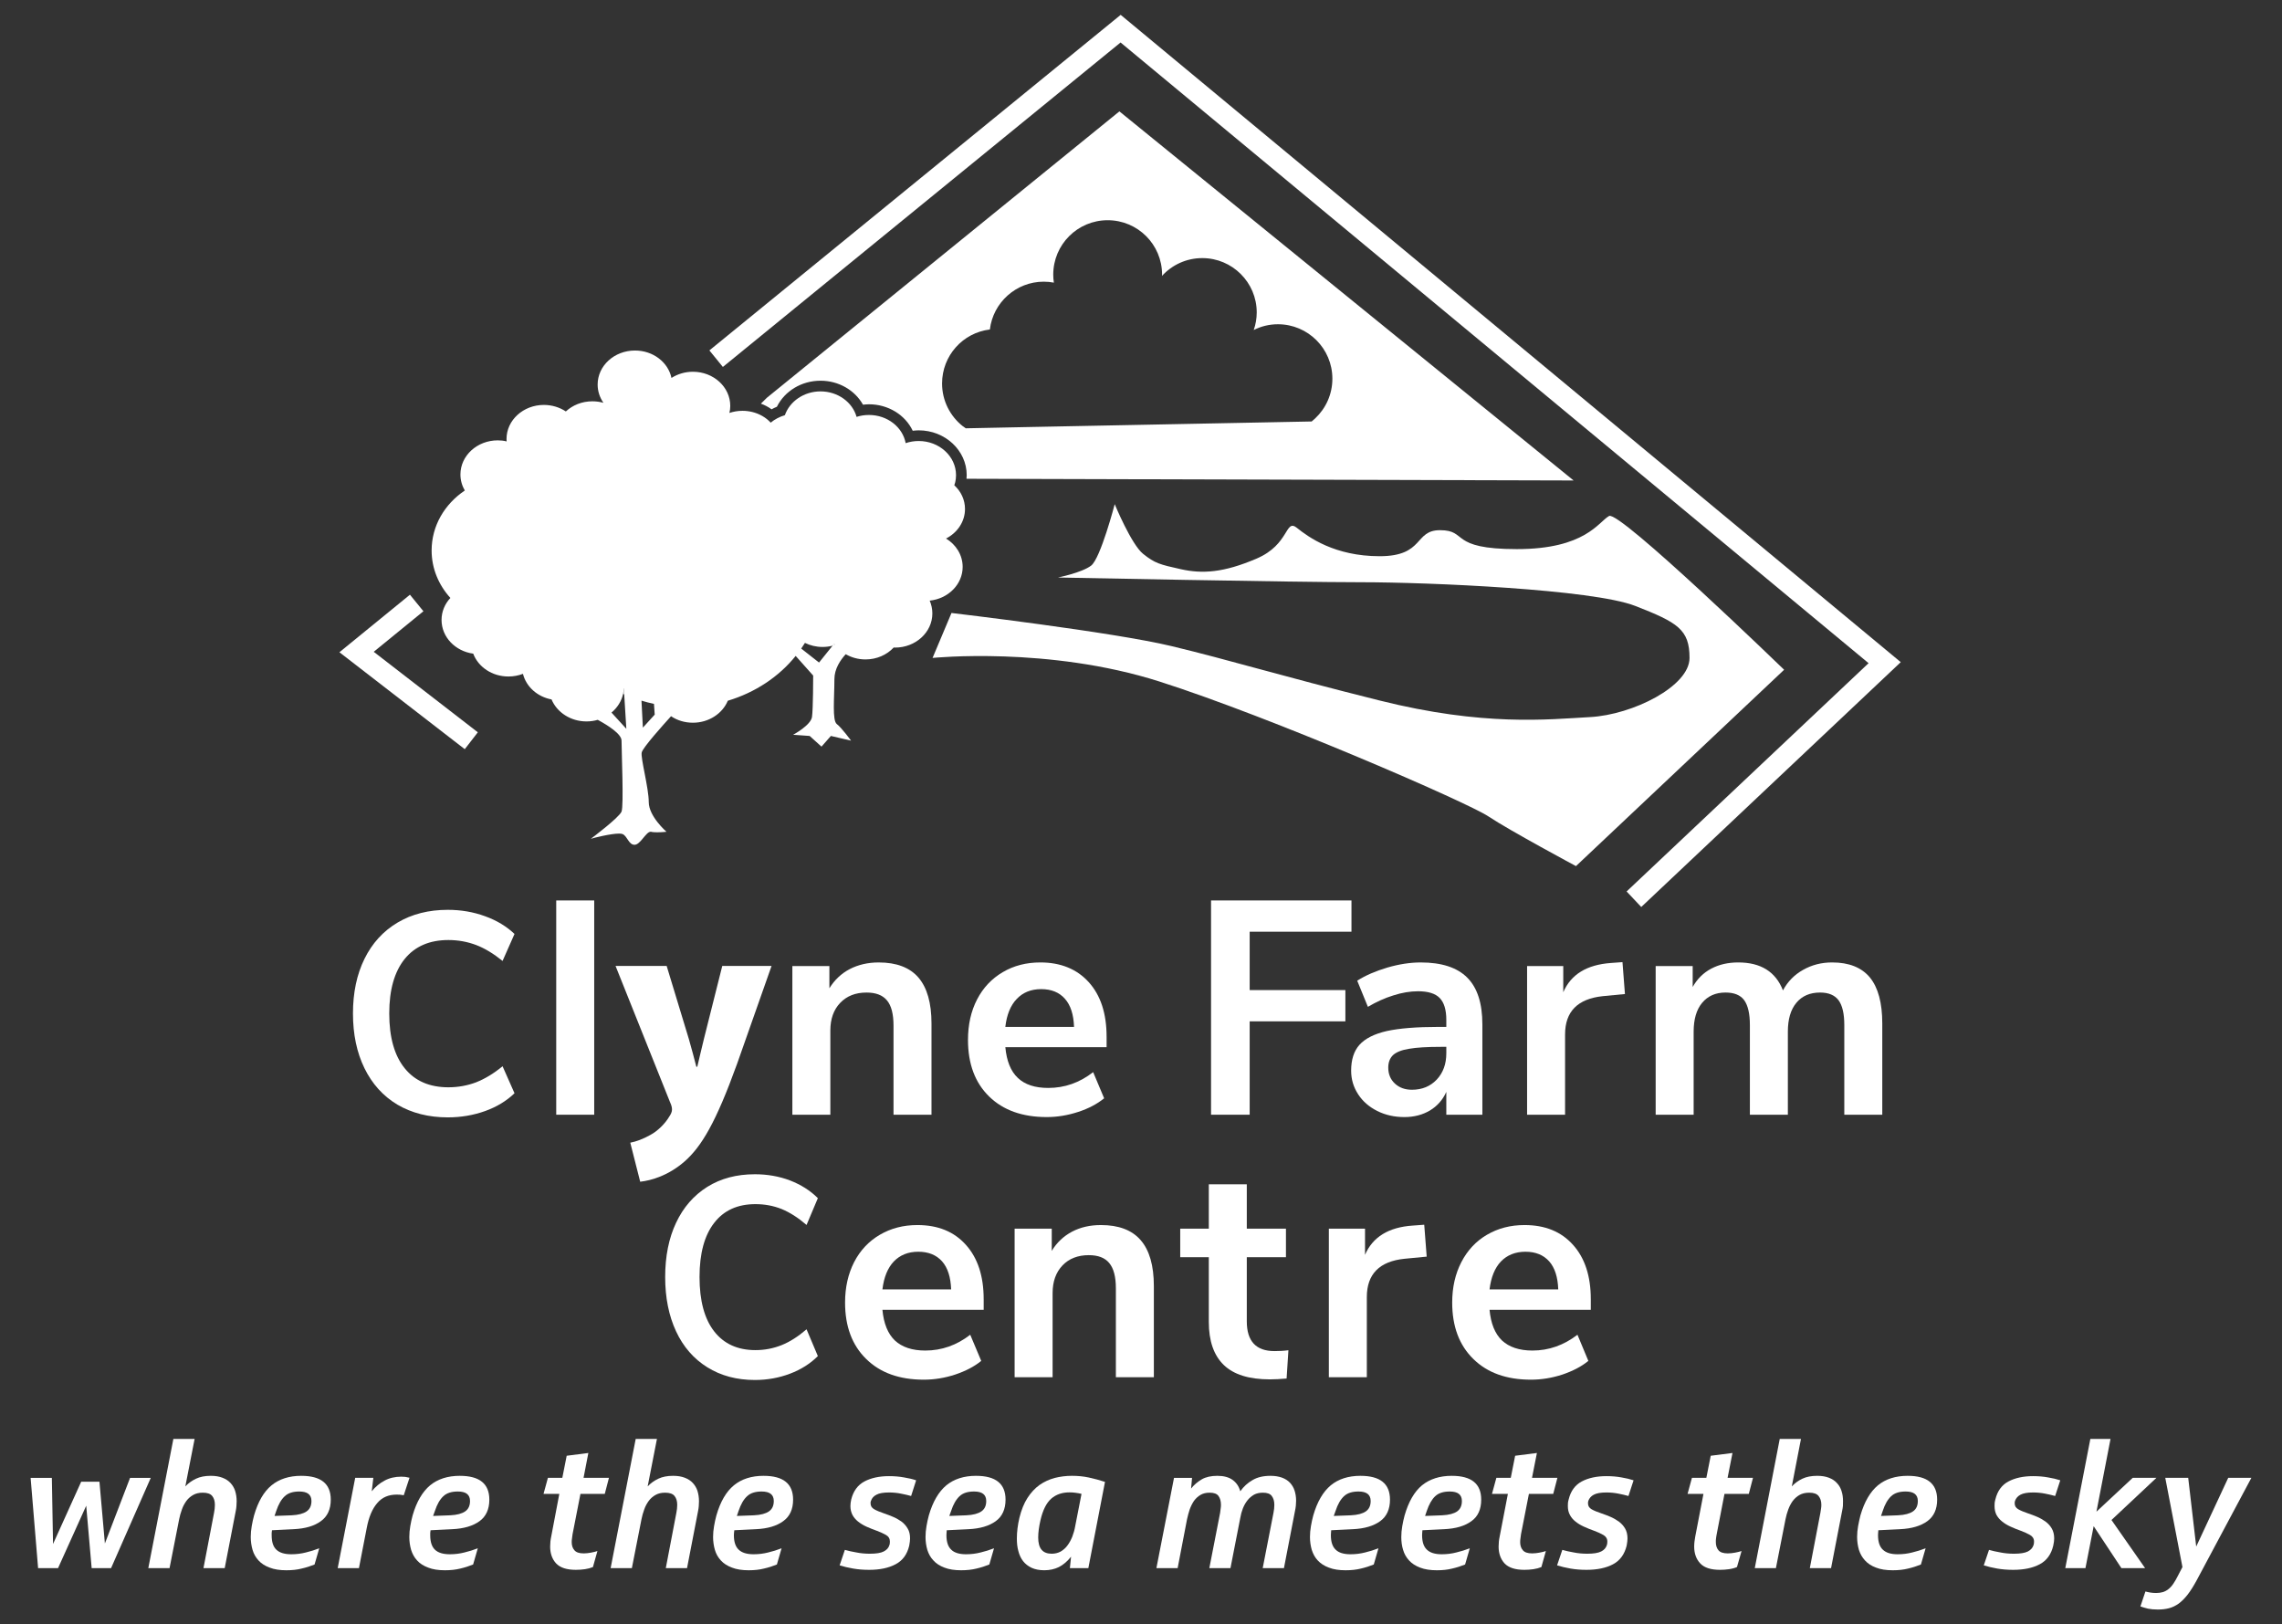
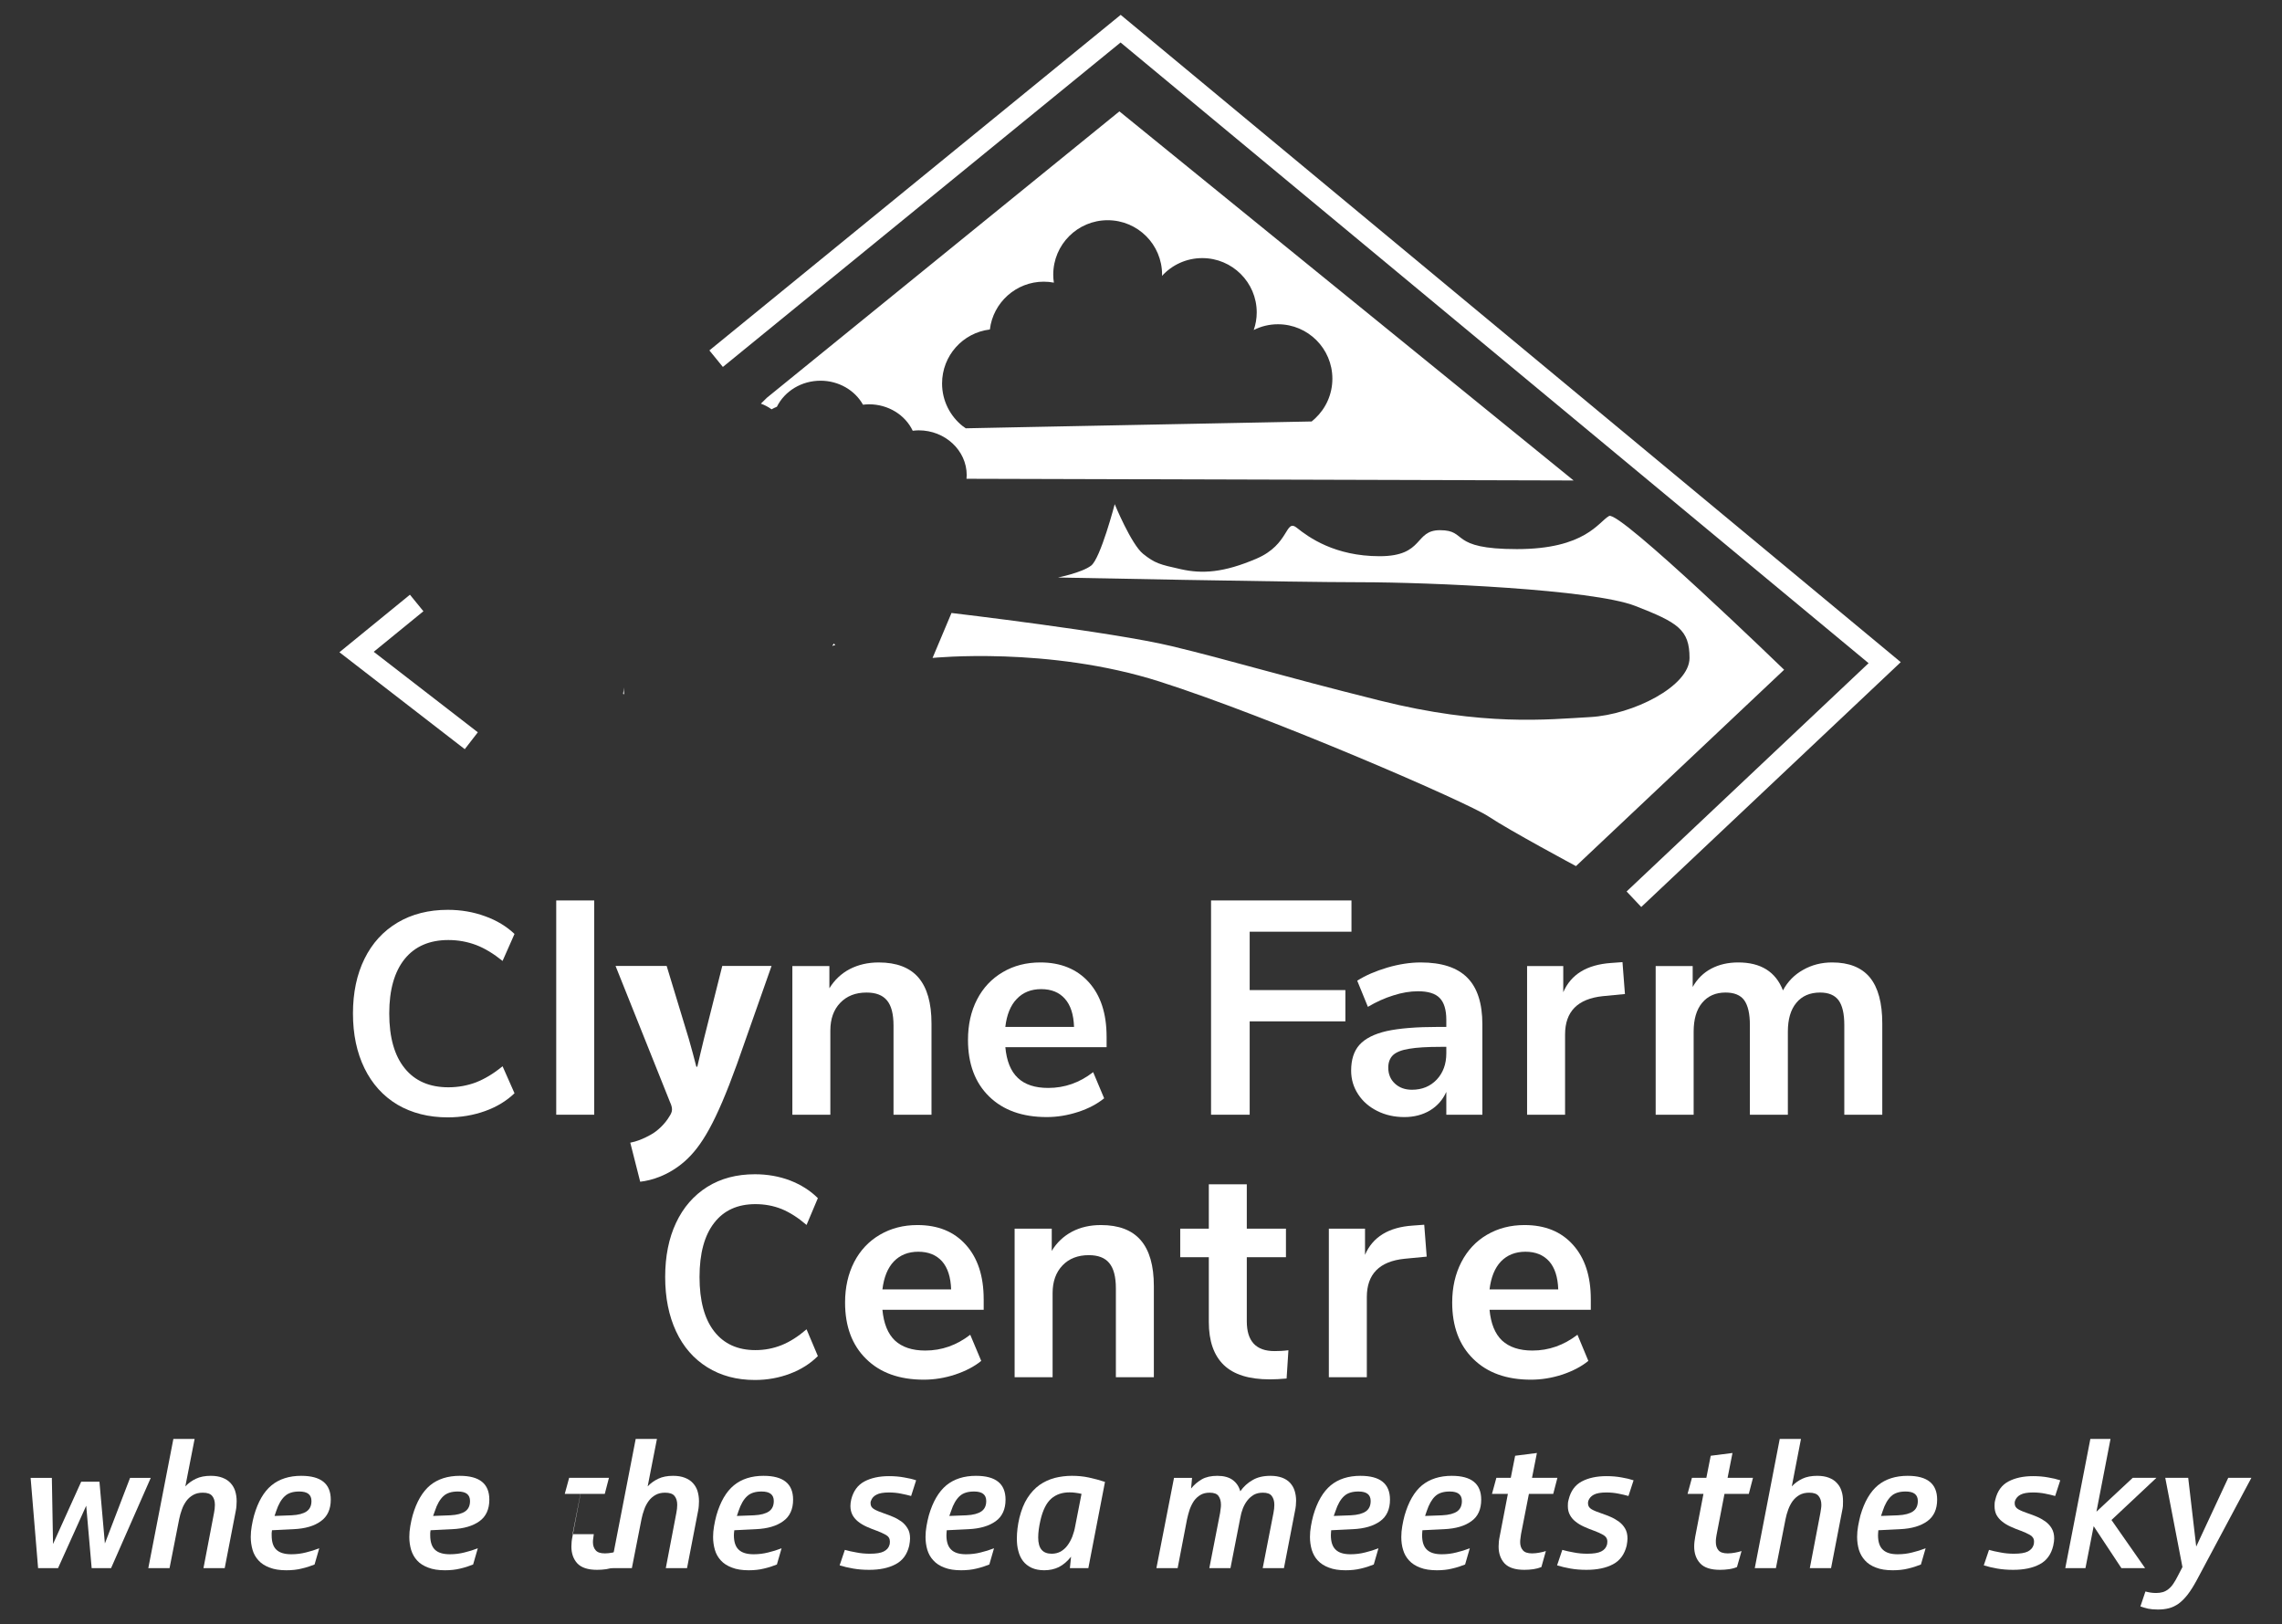
<svg xmlns="http://www.w3.org/2000/svg" id="Layer_1" version="1.1" viewBox="0 0 340 242">
  <rect x="0" y="0" width="340" height="242" fill="#333333" stroke="none" />
  <defs>
    <style>
      .st0, .st1 {
        fill: none;
      }

      .st1 {
        stroke: #fff;
        stroke-miterlimit: 10;
        stroke-width: 3.179px;
      }

      .st2 {
        fill: #fff;
      }
    </style>
  </defs>
  <path class="st2" d="M234.456,71.582l-67.675-54.989-52.509,42.653-.906.89c.572.207,1.113.493,1.59.843.254-.143.525-.27.795-.382,1.16-2.337,3.672-3.879,6.502-3.879,2.703,0,5.119,1.415,6.327,3.577.286-.032.588-.064.89-.064,2.877,0,5.405,1.59,6.518,3.943.302-.032.588-.064.89-.064,3.943,0,7.154,3.005,7.154,6.677,0,.191-.016.366-.032.541l90.456.254ZM143.889,63.808l-.413-.302h-.016c-1.892-1.494-3.1-3.8-3.1-6.375,0-4.149,3.1-7.567,7.122-8.044.477-4.006,3.895-7.122,8.028-7.122.509,0,1.017.048,1.51.143-.064-.382-.095-.779-.095-1.192,0-4.483,3.625-8.108,8.108-8.108s8.108,3.625,8.108,8.108c0,.064,0,.127-.016.191,1.494-1.637,3.625-2.655,6.009-2.655,4.467,0,8.108,3.625,8.108,8.092,0,.922-.159,1.796-.445,2.623,1.081-.556,2.321-.859,3.609-.859,4.483,0,8.108,3.641,8.108,8.108,0,2.337-.986,4.435-2.559,5.914l-.525.461-9.777.191-32.351.636-9.411.191Z" />
  <g>
    <path class="st2" d="M70.951,161.238c-1.304.493-2.687.747-4.149.747-2.798,0-4.976-.938-6.502-2.83-1.526-1.876-2.305-4.594-2.305-8.171,0-3.529.779-6.232,2.305-8.124,1.526-1.876,3.704-2.814,6.502-2.814,1.463,0,2.846.254,4.149.747,1.288.493,2.591,1.288,3.927,2.369l1.78-4.022c-1.192-1.129-2.655-2.019-4.388-2.639-1.733-.636-3.593-.954-5.548-.954-2.862,0-5.357.636-7.504,1.908-2.13,1.272-3.768,3.068-4.912,5.389-1.145,2.321-1.717,5.039-1.717,8.139,0,3.116.572,5.834,1.717,8.171,1.145,2.337,2.782,4.149,4.912,5.421,2.146,1.256,4.642,1.892,7.504,1.892,1.955,0,3.815-.318,5.548-.938,1.733-.62,3.195-1.51,4.388-2.655l-1.78-4.022c-1.335,1.097-2.639,1.876-3.927,2.385Z" />
    <path class="st2" d="M82.874,134.149v31.922h5.659v-31.922h-5.659Z" />
    <path class="st2" d="M107.611,143.91l-2.734,10.874c-.334,1.288-.684,2.941-.986,4.133h-.143c-.302-1.16-.731-2.814-1.113-4.117l-3.307-10.89h-7.615l8.108,20.269c.254.541.302.874.302,1.129,0,.302-.143.652-.382,1.002-.636,1.097-1.78,2.21-2.83,2.766-1.065.604-2.13,1.002-3.005,1.16l1.478,5.818c1.717-.191,4.26-.954,6.629-3.036,2.496-2.21,4.626-5.723,7.806-14.53l5.135-14.578h-7.345Z" />
    <path class="st2" d="M136.846,145.643c-1.304-1.51-3.275-2.257-5.93-2.257-1.606,0-3.036.334-4.308.986-1.272.668-2.273,1.622-3.036,2.862v-3.307h-5.516v22.145h5.659v-12.543c0-1.733.493-3.1,1.463-4.117.986-1.033,2.289-1.542,3.927-1.542,1.383,0,2.401.382,3.052,1.176.652.779.97,2.035.97,3.752v13.274h5.659v-13.592c0-3.052-.652-5.326-1.94-6.836Z" />
    <path class="st2" d="M164.873,154.434c0-3.45-.89-6.152-2.655-8.108-1.765-1.955-4.181-2.941-7.217-2.941-2.083,0-3.958.477-5.596,1.447-1.653.97-2.925,2.321-3.831,4.07-.906,1.749-1.351,3.768-1.351,6.025,0,3.561,1.049,6.375,3.148,8.426,2.098,2.051,4.96,3.068,8.585,3.068,1.558,0,3.116-.254,4.674-.763s2.846-1.192,3.879-2.035l-1.637-3.895c-2.019,1.574-4.245,2.353-6.693,2.353-1.971,0-3.482-.493-4.531-1.494-1.065-1.002-1.669-2.528-1.86-4.578h15.087v-1.574ZM149.786,152.988c.207-1.812.779-3.211,1.701-4.165.922-.97,2.13-1.463,3.64-1.463,1.51,0,2.687.477,3.529,1.431.858.954,1.304,2.353,1.367,4.197h-10.238Z" />
    <path class="st2" d="M201.358,138.807v-4.658h-20.921v31.922h5.755v-13.91h14.26v-4.658h-14.26v-8.696h15.166Z" />
    <path class="st2" d="M218.606,145.643c-1.51-1.51-3.815-2.257-6.931-2.257-1.558,0-3.227.254-4.976.763-1.749.525-3.243,1.16-4.483,1.955l1.59,3.895c1.24-.731,2.496-1.304,3.783-1.701,1.272-.413,2.512-.62,3.688-.62,1.51,0,2.575.334,3.227,1.002.652.668.986,1.749.986,3.259v1.049h-1.145c-3.291,0-5.866.207-7.742.62-1.86.429-3.211,1.113-4.054,2.051-.827.922-1.24,2.21-1.24,3.847,0,1.288.35,2.464,1.049,3.529.684,1.049,1.637,1.876,2.846,2.48,1.208.604,2.544.906,4.038.906,1.447,0,2.718-.334,3.815-.986,1.097-.668,1.908-1.59,2.432-2.766v3.402h5.373v-13.449c0-3.148-.747-5.469-2.257-6.979ZM215.49,156.914c0,1.606-.477,2.909-1.431,3.927-.954,1.001-2.178,1.51-3.688,1.51-1.033,0-1.876-.302-2.544-.922-.668-.62-.986-1.415-.986-2.385,0-.779.238-1.399.715-1.86.493-.445,1.288-.763,2.401-.938,1.113-.191,2.687-.286,4.706-.286h.827v.954Z" />
    <path class="st2" d="M241.737,143.338l-1.717.127c-3.593.254-5.962,1.701-7.106,4.356v-3.895h-5.389v22.145h5.659v-11.955c0-3.418,1.876-5.31,5.612-5.707l3.307-.318-.366-4.753Z" />
    <path class="st2" d="M278.603,145.627c-1.24-1.494-3.116-2.242-5.628-2.242-1.59,0-3.036.366-4.34,1.113-1.304.731-2.289,1.749-2.989,3.052-1.081-2.782-3.307-4.165-6.661-4.165-1.51,0-2.846.302-4.022.922-1.176.62-2.098,1.542-2.766,2.734v-3.116h-5.516v22.145h5.659v-12.368c0-1.844.413-3.275,1.256-4.292.859-1.033,2.019-1.542,3.497-1.542,1.288,0,2.226.382,2.782,1.145.556.779.843,2.003.843,3.688v13.37h5.659v-12.368c0-1.844.413-3.275,1.256-4.292.843-1.033,2.035-1.542,3.545-1.542,1.256,0,2.178.382,2.75,1.145.572.779.858,2.003.858,3.688v13.37h5.659v-13.592c0-3.068-.62-5.357-1.844-6.852Z" />
  </g>
  <g>
    <path class="st2" d="M116.466,200.394c-1.24.493-2.528.747-3.911.747-2.655,0-4.706-.938-6.152-2.798-1.447-1.86-2.178-4.563-2.178-8.092,0-3.513.731-6.2,2.178-8.06,1.447-1.876,3.497-2.798,6.152-2.798,1.383,0,2.671.238,3.911.731,1.224.509,2.448,1.288,3.704,2.369l1.685-3.99c-1.129-1.129-2.512-2.003-4.149-2.639-1.637-.62-3.386-.922-5.23-.922-2.718,0-5.071.62-7.09,1.876-2.019,1.272-3.577,3.052-4.658,5.357-1.081,2.289-1.622,4.992-1.622,8.076,0,3.068.541,5.771,1.622,8.092s2.639,4.102,4.658,5.357c2.019,1.256,4.372,1.892,7.09,1.892,1.844,0,3.593-.318,5.23-.938,1.637-.62,3.021-1.494,4.149-2.623l-1.685-3.99c-1.256,1.081-2.48,1.86-3.704,2.353Z" />
    <path class="st2" d="M146.559,193.542c0-3.434-.89-6.136-2.655-8.092-1.765-1.971-4.165-2.941-7.217-2.941-2.083,0-3.943.477-5.596,1.447-1.637.954-2.925,2.321-3.831,4.07-.89,1.749-1.351,3.752-1.351,6.025,0,3.561,1.049,6.359,3.148,8.41,2.098,2.067,4.96,3.084,8.585,3.084,1.558,0,3.132-.254,4.674-.763,1.558-.525,2.846-1.192,3.879-2.035l-1.637-3.895c-2.019,1.558-4.245,2.353-6.693,2.353-1.971,0-3.466-.509-4.531-1.494-1.049-1.002-1.669-2.528-1.86-4.578h15.087v-1.59ZM131.473,192.095c.222-1.812.779-3.195,1.701-4.165.922-.954,2.13-1.447,3.641-1.447s2.687.477,3.545,1.431c.843.954,1.288,2.353,1.351,4.181h-10.238Z" />
    <path class="st2" d="M169.96,184.766c-1.304-1.51-3.275-2.257-5.93-2.257-1.606,0-3.036.318-4.308.986-1.256.668-2.273,1.621-3.02,2.862v-3.307h-5.532v22.129h5.659v-12.527c0-1.733.493-3.1,1.478-4.133.97-1.017,2.289-1.526,3.911-1.526,1.383,0,2.401.382,3.052,1.176.652.779.986,2.035.986,3.752v13.258h5.659v-13.576c0-3.052-.652-5.326-1.955-6.836Z" />
    <path class="st2" d="M189.88,201.284c-2.75,0-4.117-1.479-4.117-4.435v-9.554h5.834v-4.245h-5.834v-6.613h-5.659v6.613h-4.26v4.245h4.26v9.65c0,2.846.747,4.976,2.226,6.407,1.478,1.431,3.768,2.146,6.868,2.146.763,0,1.59-.048,2.496-.127l.27-4.213c-.715.095-1.415.127-2.083.127Z" />
    <path class="st2" d="M212.2,182.461l-1.717.127c-3.593.238-5.962,1.701-7.106,4.356v-3.895h-5.389v22.129h5.659v-11.939c0-3.418,1.876-5.326,5.612-5.707l3.307-.318-.366-4.753Z" />
    <path class="st2" d="M237.016,193.542c0-3.434-.89-6.136-2.655-8.092-1.765-1.971-4.165-2.941-7.217-2.941-2.083,0-3.943.477-5.596,1.447-1.637.954-2.909,2.321-3.815,4.07s-1.367,3.752-1.367,6.025c0,3.561,1.049,6.359,3.148,8.41,2.098,2.067,4.96,3.084,8.585,3.084,1.558,0,3.132-.254,4.69-.763,1.542-.525,2.83-1.192,3.863-2.035l-1.622-3.895c-2.035,1.558-4.26,2.353-6.709,2.353-1.955,0-3.466-.509-4.531-1.494-1.049-1.002-1.669-2.528-1.86-4.578h15.087v-1.59ZM221.929,192.095c.223-1.812.779-3.195,1.701-4.165.922-.954,2.146-1.447,3.656-1.447,1.494,0,2.671.477,3.529,1.431.843.954,1.288,2.353,1.351,4.181h-10.238Z" />
  </g>
  <g>
    <path class="st2" d="M124.271,95.908l-.223.286c.127-.032.238-.064.35-.111-.048-.064-.095-.111-.127-.175Z" />
    <path class="st0" d="M124.001,67.802v-.016M124.271,95.908l-.223.286c.127-.032.238-.064.35-.111-.048-.064-.095-.111-.127-.175ZM124.271,95.908l-.223.286c.127-.032.238-.064.35-.111-.048-.064-.095-.111-.127-.175ZM122.538,96.385c-.938,0-1.828-.223-2.607-.604-.175.286-.366.572-.556.843l2.655,2.083,2.019-2.512c-.477.127-.986.191-1.51.191ZM93.001,103.428l-.064-1.017c0,.334-.032.652-.095.954-.238,1.097-.858,2.067-1.733,2.798l2.21,2.416-.318-5.151ZM124.271,95.908l-.223.286c.127-.032.238-.064.35-.111-.048-.064-.095-.111-.127-.175ZM122.538,96.385c-.938,0-1.828-.223-2.607-.604-.175.286-.366.572-.556.843l2.655,2.083,2.019-2.512c-.477.127-.986.191-1.51.191ZM97.436,104.859c-.636-.127-1.256-.286-1.86-.477l.207,4.022,1.765-1.94-.111-1.606ZM93.001,103.428l-.064-1.017c0,.334-.032.652-.095.954-.238,1.097-.858,2.067-1.733,2.798l2.21,2.416-.318-5.151ZM97.436,104.859c-.636-.127-1.256-.286-1.86-.477l.207,4.022,1.765-1.94-.111-1.606ZM122.538,96.385c-.938,0-1.828-.223-2.607-.604-.175.286-.366.572-.556.843l2.655,2.083,2.019-2.512c-.477.127-.986.191-1.51.191ZM93.001,103.428l-.064-1.017c0,.334-.032.652-.095.954-.238,1.097-.858,2.067-1.733,2.798l2.21,2.416-.318-5.151ZM124.271,95.908l-.223.286c.127-.032.238-.064.35-.111-.048-.064-.095-.111-.127-.175ZM122.538,96.385c-.938,0-1.828-.223-2.607-.604-.175.286-.366.572-.556.843l2.655,2.083,2.019-2.512c-.477.127-.986.191-1.51.191ZM97.436,104.859c-.636-.127-1.256-.286-1.86-.477l.207,4.022,1.765-1.94-.111-1.606ZM93.001,103.428l-.064-1.017c0,.334-.032.652-.095.954-.238,1.097-.858,2.067-1.733,2.798l2.21,2.416-.318-5.151ZM97.436,104.859c-.636-.127-1.256-.286-1.86-.477l.207,4.022,1.765-1.94-.111-1.606Z" />
-     <path class="st2" d="M140.947,80.233c1.685-.858,2.83-2.512,2.83-4.404,0-1.383-.604-2.623-1.59-3.529v-.016c.111-.302.191-.62.222-.954.016-.175.032-.35.032-.541,0-2.814-2.496-5.087-5.564-5.087-.684,0-1.335.111-1.939.318-.445-2.385-2.718-4.197-5.469-4.197-.652,0-1.272.095-1.844.286-.604-2.178-2.782-3.8-5.373-3.8-2.48,0-4.594,1.494-5.31,3.545-.795.238-1.526.62-2.114,1.113-.699-.763-1.653-1.32-2.75-1.59-.461-.111-.938-.175-1.447-.175-.684,0-1.351.111-1.955.318.079-.334.127-.684.127-1.049,0-2.814-2.496-5.087-5.564-5.087-1.192,0-2.305.35-3.195.922-.493-2.337-2.734-4.086-5.437-4.086-3.084,0-5.564,2.273-5.564,5.071,0,1.002.318,1.924.858,2.718-.509-.143-1.065-.223-1.637-.223-1.558,0-2.941.572-3.958,1.51-.922-.604-2.051-.97-3.275-.97-3.068,0-5.564,2.273-5.564,5.071,0,.127,0,.238.016.366-.429-.111-.858-.159-1.32-.159-3.068,0-5.564,2.273-5.564,5.087,0,.859.238,1.669.652,2.385-3.005,2.019-4.944,5.262-4.944,8.934,0,2.687,1.049,5.151,2.798,7.074-.827.874-1.319,2.035-1.319,3.275,0,2.56,2.051,4.658,4.721,5.024.747,1.987,2.814,3.402,5.246,3.402.763,0,1.494-.143,2.162-.397.477,1.924,2.146,3.418,4.26,3.815.795,1.908,2.83,3.275,5.198,3.275.588,0,1.161-.079,1.685-.238,1.494.811,3.545,2.098,3.545,3.1,0,1.59.35,9.697,0,10.572-.35.89-4.578,4.054-4.578,4.054.445-.143,2.973-.779,4.213-.779.238,0,.429.032.541.079.715.35.89,1.59,1.765,1.59.859,0,1.701-1.939,2.385-1.939h.079c.238.064.572.079.906.079.684,0,1.383-.079,1.383-.079,0,0-2.639-2.289-2.639-4.42,0-2.114-1.224-6.518-1.049-7.392.143-.715,3.275-4.197,4.372-5.405.906.62,2.035.97,3.259.97,2.369,0,4.404-1.367,5.198-3.275,4.086-1.224,7.615-3.577,10.111-6.677l2.607,2.925s0,4.944-.175,6.168c-.175,1.24-2.814,2.655-2.814,2.655l2.464.175,1.765,1.59,1.399-1.59,3.005.699s-1.415-1.939-2.114-2.464c-.715-.525-.366-3.879-.366-6.693,0-1.526.874-2.83,1.685-3.72.858.493,1.86.779,2.941.779,1.685,0,3.195-.684,4.213-1.78.064.016.127.016.191.016,3.068,0,5.564-2.273,5.564-5.087,0-.668-.143-1.32-.397-1.908,2.766-.286,4.912-2.432,4.912-5.024,0-1.765-.986-3.323-2.48-4.229ZM91.109,106.162c.874-.731,1.494-1.701,1.733-2.798.064-.302.095-.62.095-.954l.064,1.017.318,5.151-2.21-2.416ZM95.783,108.404l-.207-4.022c.604.191,1.224.35,1.86.477l.111,1.606-1.765,1.94ZM124.049,96.194l-2.019,2.512-2.655-2.083c.191-.27.382-.556.556-.843.779.382,1.669.604,2.607.604.525,0,1.033-.064,1.51-.191l.223-.286c.032.064.079.111.127.175-.111.048-.223.079-.35.111Z" />
  </g>
  <path class="st2" d="M124.391,96.093c-.111.048-.223.079-.35.111l.223-.286c.032.064.079.111.127.175Z" />
  <path class="st2" d="M92.93,102.42l.064,1.017c-.064-.016-.111-.048-.159-.064.064-.302.095-.62.095-.954Z" />
  <path class="st2" d="M141.764,91.323l-2.82,6.696s17.269-1.762,33.834,3.524c16.564,5.287,45.817,17.974,48.989,20.089s13.04,7.401,13.04,7.401l31.014-29.252s-24.54-23.764-26.08-22.908c-1.586.881-3.524,4.934-13.745,4.934s-7.21-2.82-11.454-2.82c-3.877,0-2.291,3.877-8.987,3.877s-10.573-2.82-12.335-4.229-1.057,2.467-5.991,4.582-8.106,2.291-11.278,1.586-3.877-.881-5.639-2.291-4.229-7.401-4.229-7.401c0,0-2.115,8.106-3.524,9.163s-4.934,1.762-4.934,1.762c0,0,34.891.705,45.112.705s34.539,1.057,40.883,3.524c6.344,2.467,8.106,3.524,8.106,7.754s-8.458,8.458-14.802,8.811-15.86,1.41-31.367-2.467c-15.507-3.877-22.203-5.991-31.014-8.106s-32.777-4.934-32.777-4.934h0Z" />
  <path class="st2" d="M124.391,96.093c-.111.048-.223.079-.35.111l.223-.286c.032.064.079.111.127.175Z" />
  <polygon class="st2" points="244.534 135.124 242.351 132.811 278.403 98.8 166.955 6.33 107.702 54.668 105.692 52.204 166.972 2.213 283.197 98.648 244.534 135.124" />
  <path class="st1" d="M106.697,53.436" />
  <polygon class="st2" points="69.247 111.612 50.57 97.172 61.076 88.601 63.086 91.065 55.682 97.105 71.193 109.097 69.247 111.612" />
  <g>
    <path class="st2" d="M19.38,220.17l-3.752,9.777-.811-9.205h-2.718l-4.197,9.284-.175-9.856h-3.164l1.113,13.449h2.973l4.197-9.3.811,9.3h2.893l5.914-13.449h-3.084Z" />
    <path class="st2" d="M35.039,222.125c-.143-.445-.382-.843-.684-1.176-.318-.35-.715-.604-1.208-.795s-1.065-.286-1.749-.286c-.859,0-1.59.143-2.194.429s-1.145.668-1.59,1.145l1.383-7.074h-3.164l-3.736,19.252h3.164l1.431-7.281c.095-.493.238-.986.413-1.463.159-.477.397-.89.668-1.272.27-.366.62-.668,1.017-.89s.858-.334,1.415-.334c.684,0,1.145.159,1.415.493.27.334.397.763.397,1.32,0,.191-.016.382-.032.572-.032.191-.064.397-.095.62l-1.574,8.235h3.164l1.653-8.553c.048-.238.079-.477.095-.699.016-.238.032-.477.032-.715,0-.556-.079-1.065-.223-1.526Z" />
    <path class="st2" d="M44.895,219.868c-1.812,0-3.291.477-4.435,1.415-1.161.954-2.019,2.448-2.607,4.483-.143.525-.254,1.049-.35,1.606-.095.541-.143,1.081-.143,1.606,0,.684.095,1.32.27,1.924.175.604.477,1.129.89,1.574.413.461.97.811,1.653,1.065.684.27,1.51.397,2.496.397.827,0,1.59-.079,2.273-.254.699-.159,1.335-.366,1.924-.604l.699-2.416c-.652.254-1.32.461-1.987.62-.684.175-1.399.27-2.178.27-1.002,0-1.749-.223-2.226-.684-.477-.445-.699-1.161-.699-2.146v-.334c.016-.143.032-.27.048-.413l3.227-.159c1.733-.079,3.084-.477,4.054-1.192.986-.699,1.478-1.78,1.478-3.211,0-2.369-1.463-3.545-4.388-3.545ZM45.69,225.162c-.477.334-1.224.541-2.242.588l-2.544.095.254-.747c.334-.986.747-1.717,1.272-2.194.509-.477,1.224-.699,2.162-.699,1.208,0,1.812.461,1.812,1.415,0,.699-.238,1.208-.715,1.542Z" />
-     <path class="st2" d="M60.395,220.027c-.207-.016-.413-.032-.604-.032-.938,0-1.765.191-2.496.588-.731.382-1.367.922-1.908,1.59l.238-2.003h-2.703l-2.607,13.449h3.164l1.161-5.977c.302-1.621.827-2.862,1.558-3.704.715-.859,1.685-1.272,2.893-1.272.175,0,.35,0,.525.016.175.032.35.048.54.079l.859-2.607c-.191-.048-.397-.095-.62-.127Z" />
    <path class="st2" d="M68.519,219.868c-1.812,0-3.291.477-4.435,1.415-1.145.954-2.019,2.448-2.607,4.483-.143.525-.254,1.049-.35,1.606-.095.541-.143,1.081-.143,1.606,0,.684.095,1.32.27,1.924.191.604.477,1.129.89,1.574.413.461.97.811,1.653,1.065.684.27,1.51.397,2.496.397.827,0,1.59-.079,2.289-.254.684-.159,1.32-.366,1.908-.604l.699-2.416c-.652.254-1.319.461-1.987.62-.684.175-1.399.27-2.178.27-1.002,0-1.749-.223-2.226-.684-.461-.445-.699-1.161-.699-2.146v-.334c.016-.143.032-.27.048-.413l3.243-.159c1.717-.079,3.068-.477,4.054-1.192.97-.699,1.463-1.78,1.463-3.211,0-2.369-1.463-3.545-4.388-3.545ZM69.314,225.162c-.477.334-1.224.541-2.241.588l-2.544.095.27-.747c.318-.986.747-1.717,1.256-2.194s1.224-.699,2.162-.699c1.208,0,1.812.461,1.812,1.415,0,.699-.238,1.208-.715,1.542Z" />
-     <path class="st2" d="M85.307,228.564l1.176-6.009h3.625l.62-2.385h-3.784l.715-3.704-3.227.413-.652,3.291h-2.146l-.652,2.385h2.353l-1.208,6.359c-.111.509-.159,1.017-.159,1.494,0,1.033.302,1.876.89,2.512.604.636,1.574.954,2.941.954.445,0,.906-.032,1.351-.095.445-.064.843-.175,1.192-.318l.668-2.385c-.286.095-.62.175-.97.238-.35.064-.715.111-1.065.111-.684,0-1.145-.159-1.399-.477-.27-.302-.397-.715-.397-1.208,0-.191.016-.382.048-.572.016-.191.048-.397.079-.604Z" />
+     <path class="st2" d="M85.307,228.564l1.176-6.009h3.625l.62-2.385h-3.784h-2.146l-.652,2.385h2.353l-1.208,6.359c-.111.509-.159,1.017-.159,1.494,0,1.033.302,1.876.89,2.512.604.636,1.574.954,2.941.954.445,0,.906-.032,1.351-.095.445-.064.843-.175,1.192-.318l.668-2.385c-.286.095-.62.175-.97.238-.35.064-.715.111-1.065.111-.684,0-1.145-.159-1.399-.477-.27-.302-.397-.715-.397-1.208,0-.191.016-.382.048-.572.016-.191.048-.397.079-.604Z" />
    <path class="st2" d="M103.922,222.125c-.143-.445-.382-.843-.684-1.176-.318-.35-.715-.604-1.208-.795s-1.065-.286-1.749-.286c-.858,0-1.59.143-2.194.429-.604.286-1.145.668-1.59,1.145l1.383-7.074h-3.164l-3.736,19.252h3.164l1.431-7.281c.095-.493.238-.986.413-1.463.159-.477.397-.89.668-1.272.27-.366.62-.668,1.017-.89s.858-.334,1.415-.334c.684,0,1.145.159,1.415.493.27.334.397.763.397,1.32,0,.191-.016.382-.032.572-.032.191-.064.397-.095.62l-1.574,8.235h3.164l1.653-8.553c.048-.238.079-.477.095-.699.016-.238.032-.477.032-.715,0-.556-.08-1.065-.223-1.526Z" />
    <path class="st2" d="M113.779,219.868c-1.812,0-3.291.477-4.435,1.415-1.16.954-2.019,2.448-2.607,4.483-.143.525-.254,1.049-.35,1.606-.095.541-.143,1.081-.143,1.606,0,.684.095,1.32.27,1.924.175.604.477,1.129.89,1.574.413.461.97.811,1.653,1.065.684.27,1.51.397,2.496.397.827,0,1.59-.079,2.273-.254.699-.159,1.335-.366,1.924-.604l.699-2.416c-.652.254-1.32.461-1.987.62-.684.175-1.415.27-2.178.27-1.002,0-1.749-.223-2.226-.684-.477-.445-.715-1.161-.715-2.146,0-.079.016-.191.016-.334.016-.143.032-.27.048-.413l3.227-.159c1.733-.079,3.084-.477,4.054-1.192.986-.699,1.478-1.78,1.478-3.211,0-2.369-1.463-3.545-4.388-3.545ZM114.574,225.162c-.477.334-1.224.541-2.242.588l-2.544.095.254-.747c.334-.986.747-1.717,1.272-2.194.509-.477,1.224-.699,2.162-.699,1.208,0,1.812.461,1.812,1.415,0,.699-.238,1.208-.715,1.542Z" />
    <path class="st2" d="M129.772,223.588c.127-.382.397-.699.811-.906.397-.223,1.033-.334,1.876-.334.636,0,1.24.064,1.78.175.556.111,1.065.223,1.51.35l.747-2.337c-.509-.175-1.113-.318-1.796-.429-.684-.127-1.431-.191-2.241-.191-1.463,0-2.687.27-3.672.795-.986.525-1.637,1.415-1.955,2.655-.048.191-.079.366-.095.525-.016.175-.032.334-.032.477,0,.509.111.938.302,1.32.191.366.477.699.827.986.35.286.779.541,1.256.763.493.223,1.017.429,1.59.636.477.175.922.382,1.319.604s.588.556.588.986c0,.064,0,.159-.016.254,0,.111-.032.207-.064.286-.111.397-.397.715-.843.938-.429.223-1.129.334-2.051.334-.715,0-1.383-.064-2.019-.191-.652-.111-1.208-.238-1.717-.382l-.779,2.305c.604.191,1.272.35,2.019.477.731.127,1.51.191,2.369.191,1.59,0,2.893-.27,3.943-.827,1.049-.541,1.733-1.478,2.035-2.766.08-.429.127-.795.127-1.081,0-.588-.111-1.097-.366-1.494-.238-.413-.541-.747-.922-1.033-.382-.27-.795-.509-1.256-.699-.445-.191-.874-.35-1.288-.493-.652-.223-1.161-.429-1.51-.636-.366-.207-.541-.493-.541-.858v-.159c0-.064.016-.143.064-.238Z" />
    <path class="st2" d="M145.431,219.868c-1.812,0-3.291.477-4.435,1.415-1.145.954-2.019,2.448-2.607,4.483-.143.525-.254,1.049-.35,1.606-.095.541-.143,1.081-.143,1.606,0,.684.095,1.32.27,1.924.191.604.477,1.129.906,1.574.413.461.954.811,1.637,1.065.684.27,1.51.397,2.496.397.827,0,1.59-.079,2.289-.254.684-.159,1.32-.366,1.908-.604l.699-2.416c-.652.254-1.32.461-1.987.62-.684.175-1.399.27-2.178.27-1.002,0-1.749-.223-2.21-.684-.477-.445-.715-1.161-.715-2.146,0-.079,0-.191.016-.334,0-.143.016-.27.032-.413l3.243-.159c1.717-.079,3.068-.477,4.054-1.192.97-.699,1.463-1.78,1.463-3.211,0-2.369-1.463-3.545-4.388-3.545ZM146.225,225.162c-.477.334-1.224.541-2.241.588l-2.544.095.27-.747c.318-.986.747-1.717,1.256-2.194s1.224-.699,2.162-.699c1.208,0,1.812.461,1.812,1.415,0,.699-.238,1.208-.715,1.542Z" />
    <path class="st2" d="M162.234,220.122c-.811-.175-1.653-.254-2.528-.254-.89,0-1.749.111-2.575.318-.811.223-1.574.572-2.257,1.049-.684.493-1.272,1.129-1.796,1.939-.509.795-.906,1.78-1.192,2.941-.254,1.081-.382,2.114-.382,3.1,0,.668.064,1.304.223,1.86.143.572.382,1.081.699,1.494.334.429.763.763,1.272,1.002.525.238,1.145.366,1.892.366.795,0,1.526-.159,2.178-.477.652-.334,1.256-.843,1.812-1.542l-.175,1.701h2.75l2.48-12.845c-.779-.254-1.574-.477-2.401-.652ZM160.199,227.356c-.095.572-.254,1.097-.445,1.606-.207.493-.445.938-.731,1.304-.286.382-.62.668-1.002.89-.397.207-.827.318-1.319.318-.668,0-1.176-.191-1.51-.588-.334-.382-.509-1.002-.509-1.828,0-.731.111-1.59.334-2.559.35-1.526.89-2.591,1.606-3.227.731-.636,1.637-.938,2.718-.938.318,0,.62.016.922.064.302.032.604.095.874.159l-.938,4.801Z" />
    <path class="st2" d="M192.884,222.078c-.143-.461-.382-.843-.684-1.176-.318-.334-.715-.588-1.192-.763-.493-.175-1.049-.27-1.717-.27-1.065,0-1.955.207-2.671.636-.731.413-1.335.97-1.828,1.669-.191-.715-.572-1.272-1.129-1.685-.556-.413-1.335-.62-2.289-.62-.938,0-1.717.175-2.321.525-.62.366-1.145.811-1.59,1.367l.143-1.59h-2.687l-2.623,13.449h3.164l1.399-7.281c.111-.493.238-.986.397-1.463.175-.477.382-.89.636-1.272.27-.366.588-.668.97-.89.366-.223.827-.334,1.367-.334.636,0,1.081.159,1.32.493.238.334.366.763.366,1.32,0,.191-.016.382-.048.572-.016.191-.048.397-.079.62l-1.606,8.235h3.148l1.463-7.488c.079-.477.207-.954.382-1.399.175-.445.397-.843.684-1.208.27-.35.604-.62.97-.843.382-.207.827-.302,1.335-.302.636,0,1.081.159,1.32.493.254.334.382.763.382,1.32,0,.191-.016.382-.032.572-.032.191-.064.397-.095.62l-1.606,8.235h3.164l1.653-8.553c.111-.509.159-1.017.159-1.494,0-.54-.079-1.033-.223-1.494Z" />
    <path class="st2" d="M202.709,219.868c-1.812,0-3.291.477-4.435,1.415-1.145.954-2.019,2.448-2.607,4.483-.143.525-.254,1.049-.35,1.606-.095.541-.143,1.081-.143,1.606,0,.684.095,1.32.27,1.924.191.604.477,1.129.89,1.574.429.461.97.811,1.653,1.065.684.27,1.51.397,2.496.397.827,0,1.59-.079,2.289-.254.684-.159,1.32-.366,1.908-.604l.699-2.416c-.652.254-1.32.461-1.987.62-.684.175-1.399.27-2.178.27-1.002,0-1.749-.223-2.21-.684-.477-.445-.715-1.161-.715-2.146,0-.079,0-.191.016-.334,0-.143.016-.27.032-.413l3.243-.159c1.717-.079,3.068-.477,4.054-1.192.97-.699,1.463-1.78,1.463-3.211,0-2.369-1.463-3.545-4.388-3.545ZM203.504,225.162c-.477.334-1.224.541-2.242.588l-2.544.095.27-.747c.318-.986.747-1.717,1.256-2.194s1.224-.699,2.162-.699c1.208,0,1.812.461,1.812,1.415,0,.699-.238,1.208-.715,1.542Z" />
    <path class="st2" d="M216.317,219.868c-1.812,0-3.291.477-4.451,1.415-1.145.954-2.003,2.448-2.591,4.483-.143.525-.254,1.049-.35,1.606-.095.541-.143,1.081-.143,1.606,0,.684.08,1.32.27,1.924.175.604.477,1.129.89,1.574.413.461.97.811,1.637,1.065.684.27,1.526.397,2.512.397.827,0,1.59-.079,2.273-.254.699-.159,1.335-.366,1.924-.604l.699-2.416c-.668.254-1.32.461-2.003.62-.668.175-1.399.27-2.178.27-1.002,0-1.733-.223-2.21-.684-.477-.445-.715-1.161-.715-2.146,0-.079,0-.191.016-.334.016-.143.016-.27.032-.413l3.243-.159c1.733-.079,3.084-.477,4.054-1.192.986-.699,1.463-1.78,1.463-3.211,0-2.369-1.463-3.545-4.372-3.545ZM217.112,225.162c-.477.334-1.224.541-2.242.588l-2.544.095.254-.747c.334-.986.747-1.717,1.256-2.194.509-.477,1.24-.699,2.162-.699,1.208,0,1.812.461,1.812,1.415,0,.699-.238,1.208-.699,1.542Z" />
    <path class="st2" d="M226.619,228.564l1.176-6.009h3.625l.62-2.385h-3.784l.731-3.704-3.243.413-.652,3.291h-2.146l-.652,2.385h2.369l-1.224,6.359c-.111.509-.159,1.017-.159,1.494,0,1.033.302,1.876.89,2.512.604.636,1.59.954,2.941.954.461,0,.906-.032,1.351-.095.445-.064.843-.175,1.192-.318l.668-2.385c-.286.095-.604.175-.97.238-.35.064-.699.111-1.065.111-.684,0-1.145-.159-1.399-.477-.27-.302-.397-.715-.397-1.208,0-.191.016-.382.048-.572.016-.191.048-.397.079-.604Z" />
    <path class="st2" d="M236.65,223.588c.143-.382.413-.699.811-.906.413-.223,1.033-.334,1.892-.334.636,0,1.224.064,1.78.175.556.111,1.049.223,1.494.35l.763-2.337c-.525-.175-1.129-.318-1.796-.429-.684-.127-1.431-.191-2.241-.191-1.478,0-2.703.27-3.688.795s-1.637,1.415-1.94,2.655c-.048.191-.095.366-.111.525-.016.175-.016.334-.016.477,0,.509.095.938.302,1.32.191.366.461.699.827.986.35.286.763.541,1.256.763.477.223,1.002.429,1.574.636.493.175.922.382,1.32.604s.604.556.604.986c0,.064-.016.159-.016.254-.016.111-.032.207-.064.286-.127.397-.397.715-.843.938-.445.223-1.129.334-2.067.334-.699,0-1.383-.064-2.019-.191-.636-.111-1.208-.238-1.701-.382l-.779,2.305c.604.191,1.272.35,2.003.477.731.127,1.526.191,2.369.191,1.59,0,2.909-.27,3.958-.827,1.033-.541,1.717-1.478,2.035-2.766.079-.429.127-.795.127-1.081,0-.588-.127-1.097-.366-1.494-.238-.413-.556-.747-.938-1.033-.382-.27-.795-.509-1.24-.699-.445-.191-.874-.35-1.288-.493-.668-.223-1.176-.429-1.526-.636-.35-.207-.525-.493-.525-.858v-.159c0-.064.016-.143.048-.238Z" />
    <path class="st2" d="M255.774,228.564l1.161-6.009h3.625l.62-2.385h-3.784l.731-3.704-3.243.413-.652,3.291h-2.146l-.652,2.385h2.369l-1.224,6.359c-.095.509-.159,1.017-.159,1.494,0,1.033.302,1.876.906,2.512.588.636,1.574.954,2.941.954.445,0,.89-.032,1.335-.095.461-.064.858-.175,1.192-.318l.684-2.385c-.302.095-.62.175-.97.238-.366.064-.715.111-1.081.111-.668,0-1.145-.159-1.399-.477-.254-.302-.382-.715-.382-1.208,0-.191,0-.382.032-.572.032-.191.048-.397.095-.604Z" />
    <path class="st2" d="M274.374,222.125c-.143-.445-.366-.843-.684-1.176-.302-.35-.715-.604-1.192-.795-.493-.191-1.081-.286-1.749-.286-.874,0-1.606.143-2.21.429s-1.129.668-1.574,1.145l1.367-7.074h-3.164l-3.72,19.252h3.148l1.431-7.281c.095-.493.238-.986.413-1.463s.397-.89.668-1.272c.286-.366.62-.668,1.017-.89s.874-.334,1.431-.334c.668,0,1.129.159,1.399.493.27.334.413.763.413,1.32,0,.191-.016.382-.048.572-.016.191-.048.397-.095.62l-1.574,8.235h3.164l1.653-8.553c.048-.238.095-.477.111-.699.016-.238.016-.477.016-.715,0-.556-.064-1.065-.223-1.526Z" />
    <path class="st2" d="M284.247,219.868c-1.828,0-3.307.477-4.451,1.415-1.145.954-2.019,2.448-2.607,4.483-.127.525-.254,1.049-.35,1.606-.095.541-.143,1.081-.143,1.606,0,.684.095,1.32.27,1.924.191.604.493,1.129.906,1.574.413.461.954.811,1.637,1.065.684.27,1.51.397,2.496.397.843,0,1.59-.079,2.289-.254.684-.159,1.32-.366,1.908-.604l.699-2.416c-.652.254-1.32.461-1.987.62-.668.175-1.399.27-2.178.27-1.002,0-1.733-.223-2.21-.684-.477-.445-.715-1.161-.715-2.146,0-.079,0-.191.016-.334,0-.143.016-.27.032-.413l3.243-.159c1.717-.079,3.068-.477,4.054-1.192.97-.699,1.463-1.78,1.463-3.211,0-2.369-1.463-3.545-4.372-3.545ZM285.026,225.162c-.477.334-1.224.541-2.241.588l-2.528.095.254-.747c.318-.986.747-1.717,1.256-2.194s1.224-.699,2.162-.699c1.208,0,1.812.461,1.812,1.415,0,.699-.238,1.208-.715,1.542Z" />
    <path class="st2" d="M300.224,223.588c.143-.382.413-.699.811-.906.413-.223,1.033-.334,1.876-.334.652,0,1.24.064,1.796.175s1.049.223,1.494.35l.763-2.337c-.525-.175-1.129-.318-1.812-.429-.684-.127-1.431-.191-2.242-.191-1.463,0-2.687.27-3.672.795s-1.637,1.415-1.939,2.655c-.048.191-.095.366-.111.525-.016.175-.016.334-.016.477,0,.509.095.938.286,1.32.207.366.477.699.843.986.35.286.763.541,1.256.763.477.223,1.002.429,1.574.636.477.175.922.382,1.32.604s.604.556.604.986c0,.064-.016.159-.016.254-.016.111-.032.207-.064.286-.127.397-.413.715-.843.938-.445.223-1.129.334-2.067.334-.699,0-1.383-.064-2.019-.191-.636-.111-1.208-.238-1.701-.382l-.779,2.305c.604.191,1.272.35,2.003.477.731.127,1.526.191,2.369.191,1.59,0,2.909-.27,3.958-.827,1.033-.541,1.717-1.478,2.019-2.766.095-.429.143-.795.143-1.081,0-.588-.127-1.097-.366-1.494-.238-.413-.556-.747-.938-1.033-.382-.27-.795-.509-1.24-.699s-.874-.35-1.304-.493c-.652-.223-1.16-.429-1.51-.636-.35-.207-.525-.493-.525-.858v-.159c0-.064.016-.143.048-.238Z" />
    <path class="st2" d="M321.288,220.17h-3.529l-5.405,5.04,2.098-10.842h-3.005l-3.736,19.252h3.005l1.224-6.248,4.133,6.248h3.529l-5.008-7.17,6.693-6.279Z" />
    <path class="st2" d="M331.987,220.17l-4.769,10.238-1.192-10.238h-3.418l2.559,13.29-.62,1.192c-.254.525-.509.954-.747,1.304-.238.35-.493.62-.747.811-.27.207-.54.35-.827.429s-.604.127-.97.127c-.286,0-.572-.016-.858-.064-.27-.048-.525-.095-.747-.159l-.747,2.226c.366.127.747.238,1.145.334.397.079.874.127,1.447.127.604,0,1.16-.064,1.653-.191.509-.127.986-.366,1.447-.684.445-.334.906-.779,1.335-1.335.445-.572.89-1.288,1.367-2.162l8.139-15.246h-3.45Z" />
  </g>
</svg>